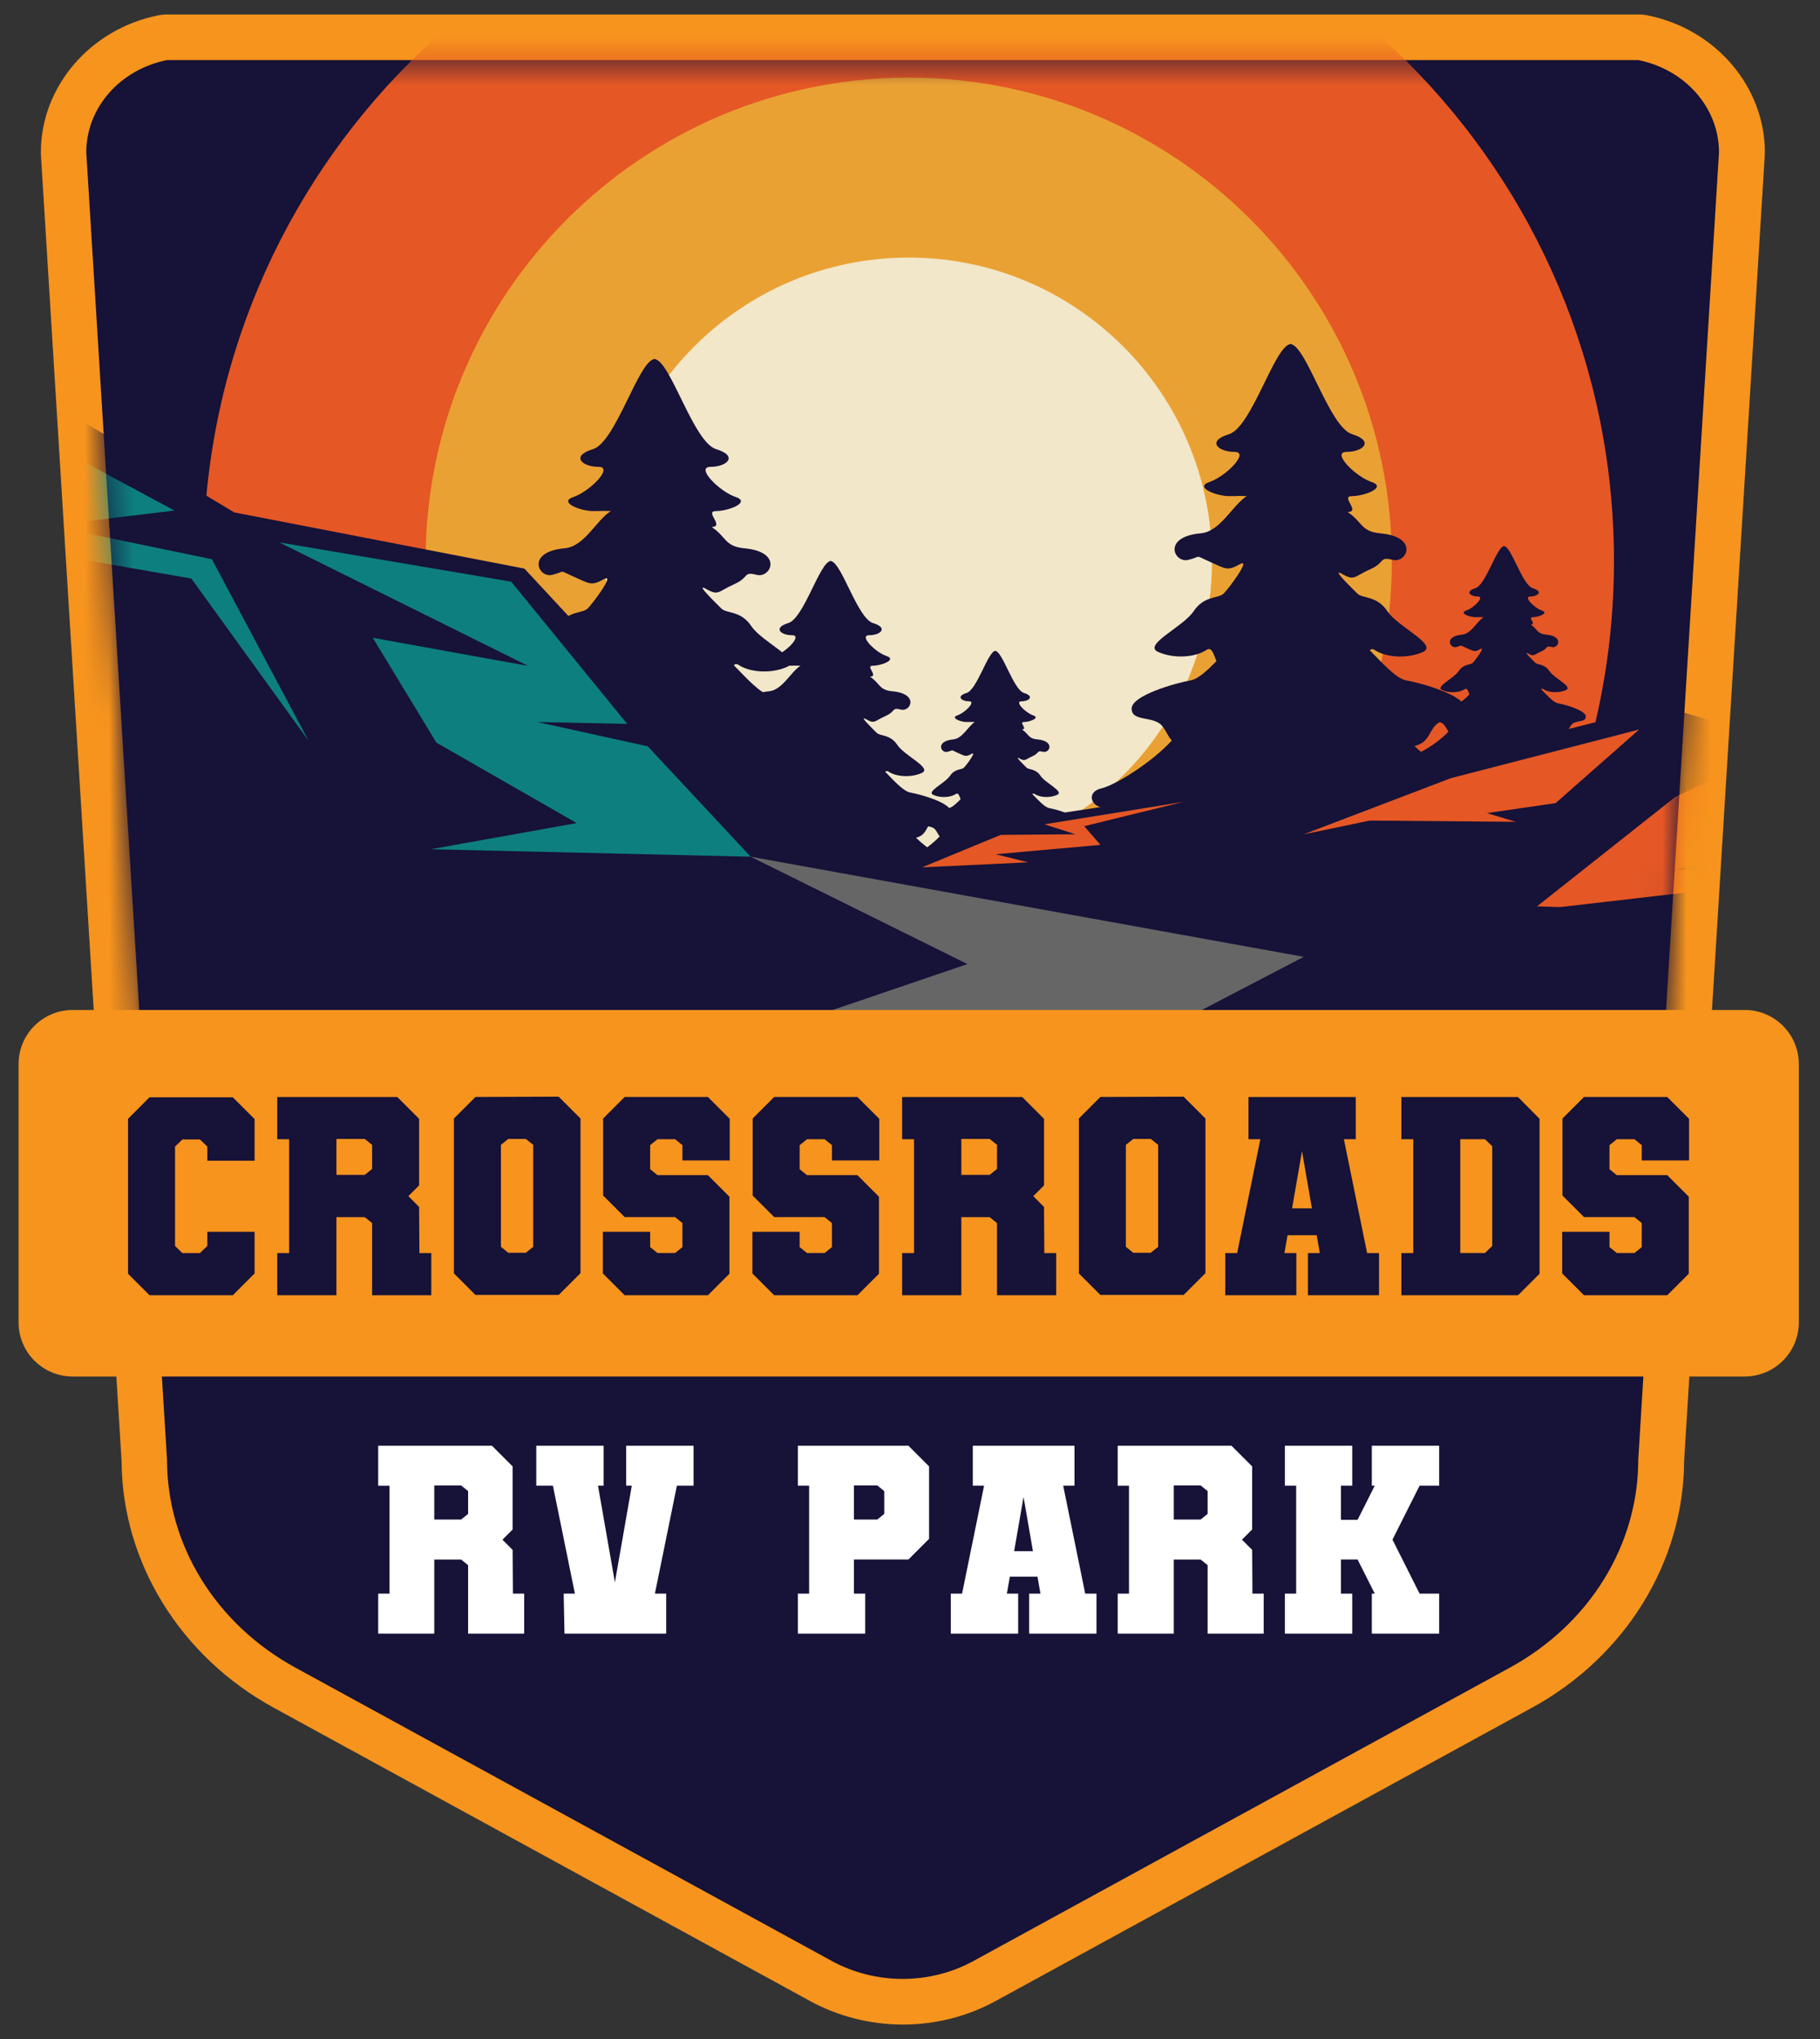
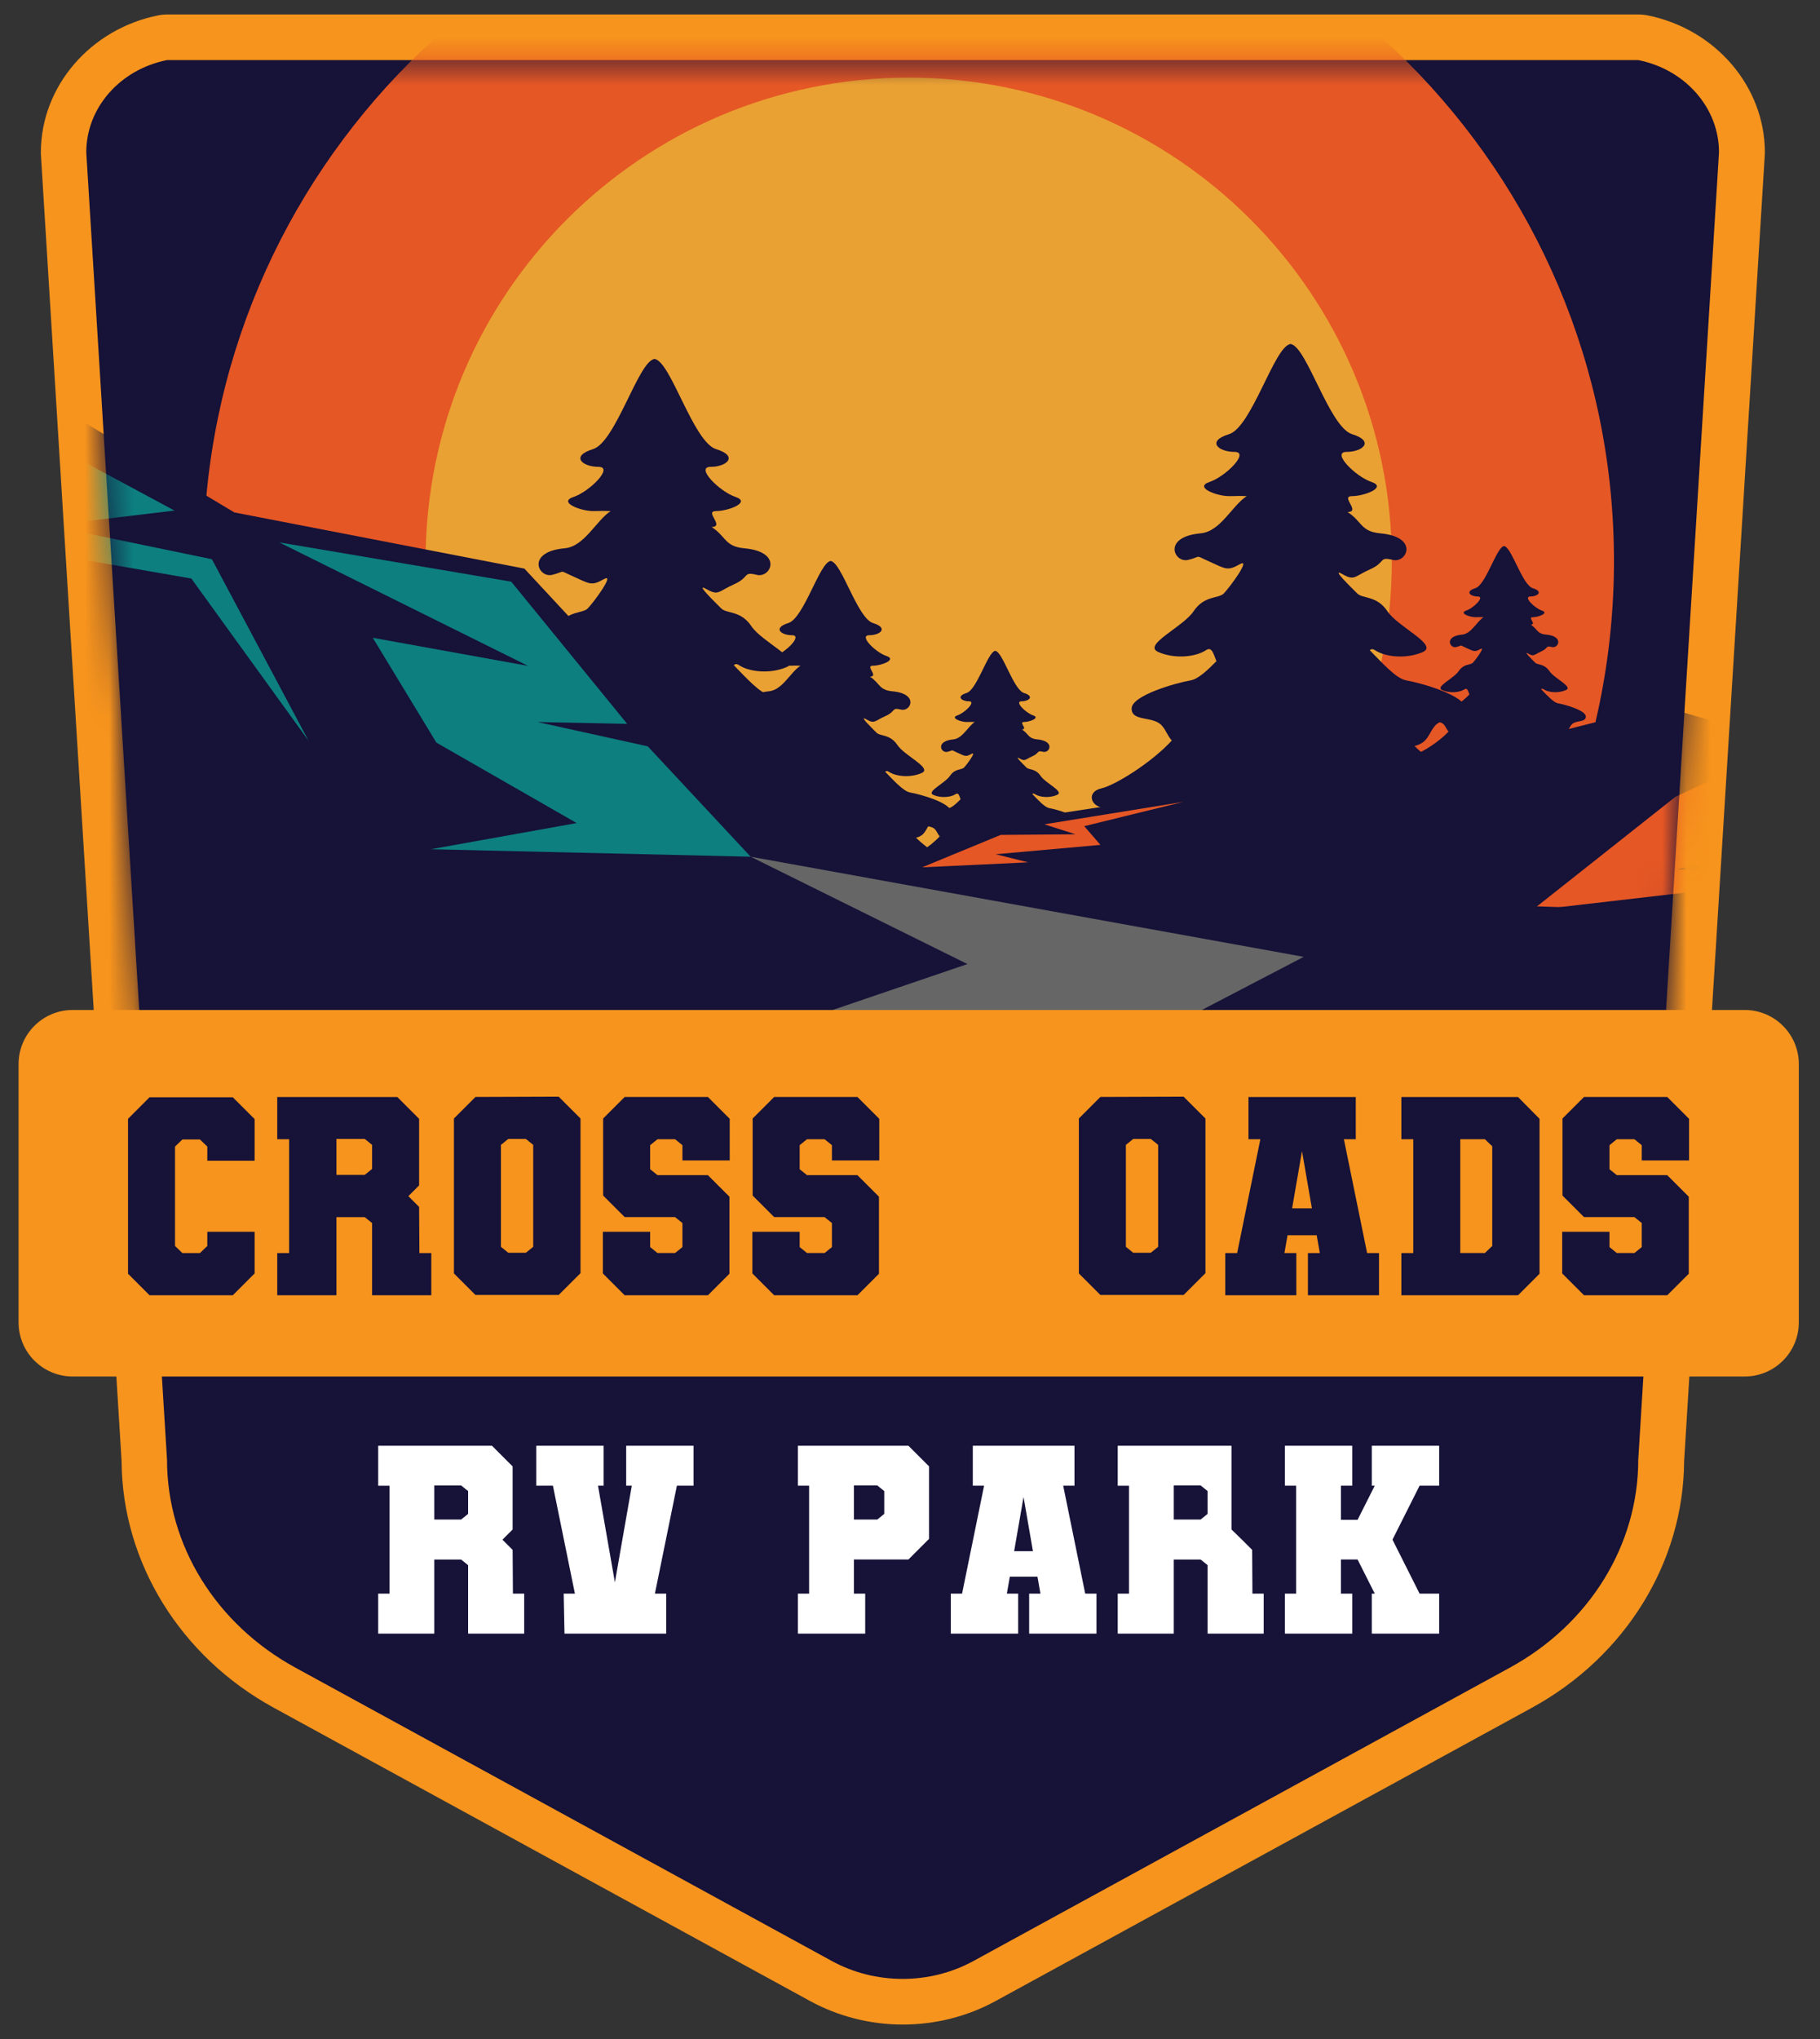
<svg xmlns="http://www.w3.org/2000/svg" width="75" height="84" viewBox="0 0 75 84" fill="none">
  <rect x="0" y="0" width="75" height="84" fill="#333333" stroke="none" />
  <g clip-path="url(#clip0_9249_965)">
    <path d="M37.206 83.405C35.864 83.405 34.543 83.07 33.383 82.436L11.28 70.352C7.432 68.248 5.034 64.363 5.011 60.203L1.687 6.393C1.685 6.354 1.684 6.316 1.684 6.277C1.684 3.566 3.719 1.192 6.523 0.632C6.645 0.608 6.767 0.596 6.892 0.596H67.519C67.643 0.596 67.766 0.608 67.888 0.632C70.692 1.192 72.728 3.566 72.728 6.277C72.728 6.316 72.727 6.354 72.724 6.393L69.4 60.203C69.377 64.363 66.98 68.248 63.131 70.352L41.028 82.436C39.869 83.07 38.547 83.405 37.206 83.405Z" fill="#F7941D" />
    <path d="M62.22 68.701L40.116 80.786C38.316 81.77 36.077 81.77 34.277 80.786L12.173 68.701C8.894 66.908 6.883 63.655 6.883 60.141L3.555 6.276C3.555 4.445 4.941 2.863 6.883 2.475H67.51C69.452 2.863 70.838 4.445 70.838 6.276L67.51 60.141C67.51 63.655 65.5 66.908 62.22 68.701Z" fill="#161238" />
    <mask id="mask0_9249_965" style="mask-type:luminance" maskUnits="userSpaceOnUse" x="3" y="2" width="68" height="80">
      <path d="M62.22 68.701L40.116 80.786C38.316 81.77 36.077 81.77 34.277 80.786L12.173 68.701C8.894 66.908 6.883 63.655 6.883 60.141L3.555 6.276C3.555 4.445 4.941 2.863 6.883 2.475H67.51C69.452 2.863 70.838 4.445 70.838 6.276L67.51 60.141C67.51 63.655 65.5 66.908 62.22 68.701Z" fill="white" />
    </mask>
    <g mask="url(#mask0_9249_965)">
      <path d="M37.446 52.171C53.497 52.171 66.51 39.159 66.51 23.108C66.51 7.057 53.497 -5.955 37.446 -5.955C21.395 -5.955 8.383 7.057 8.383 23.108C8.383 39.159 21.395 52.171 37.446 52.171Z" fill="#E55725" />
      <path d="M37.446 43.017C48.441 43.017 57.355 34.103 57.355 23.108C57.355 12.113 48.441 3.199 37.446 3.199C26.451 3.199 17.538 12.113 17.538 23.108C17.538 34.103 26.451 43.017 37.446 43.017Z" fill="#EAA133" />
-       <path d="M37.446 35.605C44.348 35.605 49.944 30.01 49.944 23.108C49.944 16.206 44.348 10.611 37.446 10.611C30.544 10.611 24.949 16.206 24.949 23.108C24.949 30.01 30.544 35.605 37.446 35.605Z" fill="#F2E7C8" />
      <path d="M39.59 35.712C39.242 35.635 38.332 35.082 37.747 34.511C38.151 34.41 38.137 34.147 38.336 33.929C38.587 33.652 39.19 33.829 39.19 33.452C39.19 33.075 37.934 32.724 37.508 32.649C37.222 32.598 36.815 32.137 36.478 31.795C36.516 31.759 36.561 31.751 36.627 31.795C36.929 31.997 37.531 32.047 37.983 31.845C38.435 31.644 37.28 31.142 36.979 30.69C36.677 30.238 36.276 30.339 36.124 30.187C35.974 30.037 35.347 29.434 35.699 29.634C36.05 29.836 36.033 29.701 36.485 29.501C36.937 29.3 36.727 29.133 37.129 29.233C37.531 29.333 37.882 28.58 36.777 28.48C36.214 28.428 36.266 28.145 35.849 27.877C36.234 27.864 35.627 27.425 35.974 27.425C36.321 27.425 36.979 27.173 36.527 27.023C36.074 26.873 35.372 26.169 35.824 26.169C36.276 26.169 36.628 25.868 35.975 25.668C35.334 25.47 34.694 23.198 34.243 23.114V23.106C34.243 23.106 34.234 23.11 34.23 23.11C34.225 23.11 34.222 23.106 34.217 23.106V23.114C33.766 23.199 33.125 25.47 32.485 25.668C31.832 25.869 32.183 26.169 32.636 26.169C33.089 26.169 32.385 26.873 31.933 27.023C31.481 27.174 32.134 27.425 32.486 27.425C32.837 27.425 32.604 27.412 32.988 27.425C32.571 27.693 32.245 28.428 31.681 28.48C30.577 28.58 30.928 29.333 31.33 29.233C31.732 29.133 31.481 29.082 31.933 29.283C32.385 29.483 32.435 29.559 32.787 29.358C33.139 29.157 32.486 30.036 32.336 30.186C32.184 30.338 31.783 30.237 31.481 30.689C31.18 31.141 30.025 31.644 30.476 31.844C30.929 32.045 31.531 31.995 31.833 31.794C32.002 31.681 32.044 31.901 32.13 32.107C31.873 32.368 31.608 32.612 31.406 32.649C30.979 32.724 29.723 33.075 29.723 33.452C29.723 33.829 30.326 33.653 30.577 33.929C30.706 34.071 30.744 34.231 30.863 34.355C30.297 34.977 29.248 35.627 28.869 35.712C28.416 35.812 28.567 36.265 28.969 36.265C29.371 36.265 29.873 36.516 30.175 36.667C30.476 36.817 30.878 36.868 31.631 36.817C32.385 36.767 32.586 37.57 33.088 37.671C33.584 37.771 33.884 38.014 34.23 37.731C34.576 38.014 34.877 37.771 35.372 37.671C35.874 37.571 36.075 36.767 36.828 36.817C37.582 36.867 37.983 36.817 38.285 36.667C38.586 36.515 39.088 36.265 39.491 36.265C39.894 36.265 40.044 35.813 39.591 35.712H39.59Z" fill="#161238" />
      <path d="M44.654 35.374C44.418 35.321 43.8 34.947 43.402 34.559C43.677 34.49 43.667 34.311 43.802 34.163C43.972 33.975 44.383 34.094 44.383 33.838C44.383 33.582 43.529 33.343 43.24 33.292C43.046 33.258 42.769 32.945 42.54 32.713C42.566 32.688 42.597 32.682 42.641 32.713C42.846 32.849 43.255 32.883 43.562 32.747C43.87 32.611 43.085 32.269 42.88 31.962C42.675 31.655 42.402 31.723 42.3 31.621C42.198 31.519 41.772 31.109 42.01 31.245C42.25 31.381 42.238 31.291 42.545 31.154C42.852 31.018 42.709 30.904 42.983 30.972C43.255 31.04 43.495 30.529 42.743 30.46C42.361 30.426 42.395 30.233 42.112 30.051C42.374 30.043 41.962 29.744 42.198 29.744C42.434 29.744 42.88 29.573 42.574 29.471C42.267 29.369 41.789 28.891 42.096 28.891C42.403 28.891 42.642 28.686 42.199 28.55C41.764 28.416 41.329 26.873 41.022 26.815V26.81C41.022 26.81 41.015 26.812 41.013 26.812C41.01 26.812 41.008 26.81 41.005 26.81V26.815C40.699 26.873 40.264 28.416 39.828 28.55C39.384 28.686 39.623 28.891 39.931 28.891C40.239 28.891 39.76 29.369 39.453 29.471C39.146 29.574 39.589 29.744 39.828 29.744C40.068 29.744 39.908 29.736 40.17 29.744C39.887 29.926 39.665 30.426 39.283 30.461C38.532 30.53 38.771 31.041 39.044 30.973C39.316 30.905 39.147 30.87 39.453 31.008C39.76 31.144 39.794 31.195 40.033 31.059C40.272 30.922 39.828 31.52 39.725 31.622C39.623 31.724 39.351 31.656 39.146 31.963C38.941 32.27 38.156 32.612 38.463 32.748C38.77 32.884 39.179 32.85 39.384 32.714C39.499 32.637 39.528 32.786 39.585 32.926C39.411 33.103 39.231 33.269 39.094 33.294C38.803 33.345 37.951 33.585 37.951 33.84C37.951 34.095 38.36 33.976 38.531 34.165C38.618 34.261 38.644 34.37 38.725 34.454C38.341 34.877 37.628 35.319 37.37 35.376C37.063 35.445 37.165 35.751 37.438 35.751C37.711 35.751 38.052 35.922 38.257 36.024C38.462 36.126 38.735 36.16 39.247 36.126C39.759 36.091 39.895 36.638 40.237 36.706C40.573 36.773 40.778 36.938 41.013 36.745C41.249 36.938 41.453 36.772 41.79 36.706C42.131 36.637 42.267 36.091 42.779 36.126C43.291 36.16 43.564 36.126 43.769 36.024C43.974 35.922 44.315 35.751 44.589 35.751C44.862 35.751 44.964 35.444 44.656 35.376L44.654 35.374Z" fill="#161238" />
      <path d="M65.622 31.057C65.385 31.004 64.767 30.629 64.37 30.241C64.644 30.173 64.635 29.994 64.769 29.845C64.94 29.658 65.35 29.776 65.35 29.52C65.35 29.264 64.497 29.026 64.207 28.975C64.013 28.941 63.737 28.627 63.508 28.395C63.534 28.37 63.564 28.364 63.609 28.395C63.814 28.532 64.223 28.566 64.53 28.429C64.837 28.293 64.052 27.952 63.847 27.645C63.642 27.337 63.37 27.405 63.267 27.303C63.165 27.201 62.739 26.791 62.978 26.927C63.217 27.064 63.205 26.973 63.512 26.837C63.819 26.7 63.676 26.586 63.95 26.655C64.223 26.723 64.462 26.211 63.711 26.143C63.329 26.108 63.363 25.915 63.08 25.733C63.342 25.725 62.93 25.426 63.165 25.426C63.401 25.426 63.847 25.256 63.541 25.154C63.234 25.052 62.756 24.574 63.063 24.574C63.37 24.574 63.61 24.369 63.166 24.233C62.731 24.099 62.296 22.555 61.989 22.498V22.492C61.989 22.492 61.983 22.495 61.981 22.495C61.978 22.495 61.975 22.492 61.972 22.492V22.498C61.666 22.555 61.231 24.099 60.795 24.233C60.352 24.369 60.59 24.574 60.898 24.574C61.206 24.574 60.727 25.052 60.42 25.154C60.113 25.257 60.557 25.426 60.796 25.426C61.035 25.426 60.876 25.418 61.137 25.426C60.854 25.608 60.633 26.108 60.251 26.144C59.5 26.212 59.738 26.723 60.011 26.656C60.284 26.587 60.114 26.553 60.42 26.69C60.727 26.826 60.762 26.877 61 26.741C61.239 26.605 60.795 27.202 60.693 27.304C60.591 27.406 60.318 27.338 60.113 27.645C59.908 27.953 59.123 28.294 59.43 28.43C59.737 28.567 60.147 28.532 60.352 28.396C60.467 28.319 60.495 28.468 60.553 28.608C60.379 28.786 60.199 28.952 60.061 28.977C59.771 29.028 58.918 29.267 58.918 29.522C58.918 29.777 59.327 29.659 59.498 29.847C59.585 29.944 59.611 30.053 59.693 30.136C59.309 30.559 58.596 31.001 58.338 31.059C58.031 31.127 58.133 31.433 58.405 31.433C58.678 31.433 59.019 31.604 59.224 31.706C59.429 31.808 59.702 31.843 60.214 31.808C60.726 31.774 60.863 32.32 61.204 32.388C61.541 32.456 61.745 32.621 61.981 32.428C62.216 32.621 62.42 32.455 62.757 32.388C63.099 32.319 63.235 31.774 63.747 31.808C64.258 31.843 64.532 31.808 64.737 31.706C64.942 31.604 65.282 31.433 65.556 31.433C65.83 31.433 65.932 31.126 65.624 31.059L65.622 31.057Z" fill="#161238" />
      <path d="M60.968 32.478C60.464 32.366 59.142 31.563 58.291 30.734C58.878 30.586 58.858 30.205 59.145 29.888C59.51 29.486 60.386 29.742 60.386 29.195C60.386 28.647 58.562 28.137 57.942 28.028C57.528 27.954 56.937 27.284 56.447 26.788C56.501 26.735 56.568 26.723 56.664 26.787C57.102 27.079 57.977 27.152 58.633 26.861C59.29 26.568 57.612 25.839 57.174 25.182C56.736 24.526 56.153 24.671 55.934 24.452C55.716 24.233 54.805 23.358 55.315 23.65C55.826 23.942 55.802 23.747 56.458 23.455C57.115 23.164 56.809 22.921 57.393 23.066C57.976 23.212 58.488 22.117 56.882 21.972C56.065 21.897 56.139 21.485 55.534 21.096C56.093 21.078 55.212 20.439 55.716 20.439C56.219 20.439 57.174 20.075 56.518 19.855C55.861 19.637 54.84 18.616 55.496 18.616C56.152 18.616 56.664 18.178 55.716 17.886C54.785 17.599 53.855 14.3 53.2 14.177V14.166C53.193 14.166 53.187 14.171 53.181 14.171C53.175 14.171 53.168 14.166 53.163 14.166V14.177C52.507 14.3 51.577 17.599 50.647 17.886C49.699 18.178 50.209 18.616 50.867 18.616C51.524 18.616 50.501 19.637 49.844 19.855C49.188 20.075 50.136 20.439 50.647 20.439C51.157 20.439 50.817 20.421 51.376 20.439C50.771 20.829 50.297 21.897 49.48 21.971C47.874 22.116 48.385 23.211 48.968 23.065C49.552 22.92 49.188 22.846 49.844 23.138C50.501 23.43 50.574 23.538 51.084 23.247C51.596 22.955 50.647 24.233 50.428 24.451C50.209 24.669 49.625 24.524 49.187 25.181C48.749 25.837 47.072 26.567 47.728 26.859C48.385 27.151 49.26 27.077 49.698 26.785C49.943 26.621 50.005 26.941 50.128 27.239C49.755 27.618 49.371 27.974 49.077 28.026C48.457 28.135 46.633 28.646 46.633 29.193C46.633 29.74 47.509 29.484 47.873 29.886C48.06 30.091 48.116 30.326 48.289 30.505C47.468 31.41 45.943 32.354 45.393 32.476C44.735 32.622 44.955 33.278 45.539 33.278C46.122 33.278 46.851 33.643 47.289 33.861C47.727 34.08 48.312 34.153 49.404 34.08C50.499 34.007 50.791 35.175 51.521 35.321C52.24 35.464 52.677 35.819 53.18 35.407C53.683 35.819 54.119 35.464 54.84 35.321C55.569 35.174 55.86 34.007 56.956 34.08C58.05 34.153 58.633 34.08 59.072 33.861C59.51 33.642 60.239 33.278 60.823 33.278C61.406 33.278 61.625 32.622 60.968 32.476V32.478Z" fill="#161238" />
      <path d="M34.76 33.094C34.255 32.982 32.933 32.179 32.083 31.35C32.67 31.202 32.649 30.821 32.937 30.504C33.301 30.102 34.177 30.358 34.177 29.811C34.177 29.264 32.353 28.753 31.734 28.644C31.319 28.57 30.728 27.9 30.238 27.404C30.293 27.352 30.36 27.339 30.455 27.403C30.893 27.695 31.768 27.768 32.425 27.477C33.082 27.184 31.403 26.455 30.965 25.799C30.528 25.142 29.944 25.287 29.725 25.068C29.507 24.849 28.596 23.974 29.106 24.266C29.618 24.558 29.593 24.363 30.249 24.071C30.906 23.78 30.601 23.537 31.184 23.682C31.767 23.828 32.279 22.733 30.673 22.588C29.856 22.513 29.93 22.102 29.325 21.712C29.885 21.694 29.003 21.055 29.507 21.055C30.011 21.055 30.965 20.691 30.31 20.472C29.653 20.253 28.631 19.232 29.287 19.232C29.943 19.232 30.455 18.794 29.507 18.502C28.577 18.215 27.646 14.916 26.991 14.793V14.782C26.985 14.782 26.978 14.787 26.973 14.787C26.966 14.787 26.96 14.782 26.954 14.782V14.793C26.298 14.916 25.369 18.215 24.438 18.502C23.49 18.794 24 19.232 24.658 19.232C25.316 19.232 24.293 20.253 23.636 20.472C22.98 20.691 23.928 21.055 24.438 21.055C24.948 21.055 24.609 21.038 25.167 21.055C24.562 21.445 24.088 22.513 23.271 22.587C21.665 22.732 22.176 23.827 22.76 23.681C23.343 23.536 22.98 23.462 23.636 23.754C24.293 24.046 24.366 24.155 24.876 23.863C25.387 23.571 24.438 24.849 24.219 25.067C24 25.285 23.417 25.14 22.979 25.797C22.541 26.453 20.864 27.183 21.52 27.475C22.176 27.767 23.051 27.693 23.489 27.402C23.734 27.237 23.796 27.556 23.92 27.855C23.547 28.234 23.163 28.59 22.869 28.642C22.249 28.751 20.425 29.262 20.425 29.809C20.425 30.356 21.301 30.1 21.664 30.502C21.852 30.707 21.907 30.942 22.081 31.121C21.26 32.026 19.735 32.97 19.184 33.092C18.527 33.238 18.747 33.894 19.33 33.894C19.914 33.894 20.643 34.259 21.081 34.477C21.519 34.696 22.103 34.769 23.196 34.696C24.291 34.623 24.583 35.791 25.312 35.937C26.032 36.08 26.469 36.435 26.972 36.023C27.475 36.435 27.911 36.08 28.631 35.937C29.361 35.79 29.652 34.623 30.747 34.696C31.841 34.769 32.425 34.696 32.864 34.477C33.301 34.258 34.031 33.894 34.614 33.894C35.198 33.894 35.417 33.238 34.76 33.092V33.094Z" fill="#161238" />
      <path d="M80.615 38.494C81.624 34.718 82.168 30.754 82.168 26.661C82.168 25.897 82.148 25.137 82.111 24.382L72.327 30.207L68.421 29.077L58.657 31.544L53.004 33.703L49.098 32.675L41.698 33.806L31.523 37.3L80.614 38.496L80.615 38.494Z" fill="#161238" />
-       <path d="M67.548 30.053L59.789 32.057L53.725 34.37L56.448 33.805L62.461 33.856L61.279 33.497L64.106 33.085L67.548 30.053Z" fill="#E55725" />
      <path d="M80.755 25.736L76.131 28.563L77.313 28.357L72.636 31.132L69.039 32.828L63.129 37.504L74.23 36.219L69.141 35.809L75.052 34.422L77.57 30.104L74.538 31.03L78.444 28.974L79.882 27.329L78.906 27.278L80.755 25.736Z" fill="#E55725" />
      <path d="M48.766 33.034L43.036 33.959L44.32 34.37L41.237 34.395L37.999 35.731L42.368 35.526L41.032 35.192L45.348 34.806L44.68 34.036L48.766 33.034Z" fill="#E55725" />
      <path d="M21.606 23.424L9.658 21.111L-3.625 13.145L-7.07 12.38C-8.545 16.876 -9.355 21.672 -9.355 26.661C-9.355 30.851 -8.781 34.905 -7.726 38.76L33.71 36.45L21.608 23.423L21.606 23.424Z" fill="#161238" />
      <path d="M21.067 23.963L25.846 29.822L22.145 29.745L26.694 30.747L30.934 35.294L17.752 34.986L23.764 33.908L17.983 30.593L15.362 26.275L21.76 27.432L11.508 22.345L21.067 23.963Z" fill="#0D7F7F" />
      <path d="M8.732 23.038L2.026 21.651L7.191 21.034L0.022 17.18L-2.753 17.642L-1.057 16.255L-4.371 14.327L-6.093 14.173L-6.812 20.957L1.718 20.238L-3.934 21.78L7.885 23.834L12.715 30.516L8.732 23.038Z" fill="#0D7F7F" />
      <path d="M78.995 47.712H-6.182V35.018L78.995 37.863V47.712Z" fill="#161238" />
      <path d="M53.725 39.419L44.147 44.412L63.129 53.53H-0.689L39.867 39.716L30.934 35.294L53.725 39.419Z" fill="#666666" />
    </g>
    <path d="M71.898 41.608H2.994C1.763 41.608 0.765 42.606 0.765 43.837V54.478C0.765 55.709 1.763 56.707 2.994 56.707H71.898C73.129 56.707 74.127 55.709 74.127 54.478V43.837C74.127 42.606 73.129 41.608 71.898 41.608Z" fill="#F7941D" />
    <path d="M10.492 50.746V52.462L9.593 53.361H6.163L5.276 52.474V46.091L6.163 45.204H9.593L10.492 46.102V47.818H8.543V47.234L8.24 46.943H7.516L7.213 47.234V51.33L7.516 51.622H8.24L8.543 51.33V50.746H10.492Z" fill="#161238" />
    <path d="M17.283 51.622H17.773V53.361H15.334V50.386L15.031 50.141H13.864V53.361H11.425V51.622H11.915V46.932H11.425V45.193H16.372L17.271 46.092V48.834L16.828 49.278L17.271 49.721L17.283 51.623V51.622ZM15.334 47.164L15.031 46.92H13.864V48.401H15.031L15.334 48.156V47.164Z" fill="#161238" />
    <path d="M23.023 45.181L23.922 46.079V52.45L23.023 53.348H19.593L18.706 52.461V46.078L19.593 45.191L23.023 45.179V45.181ZM21.973 47.165L21.67 46.92H20.946L20.643 47.165V51.365L20.946 51.61H21.67L21.973 51.365V47.165Z" fill="#161238" />
    <path d="M28.122 47.806V47.177L27.819 46.932H27.095L26.792 47.177V48.168L27.095 48.413H29.172L30.059 49.3V52.474L29.172 53.361H25.742L24.844 52.462V50.746H26.792V51.376L27.095 51.621H27.819L28.122 51.376V50.385L27.819 50.14H25.742L24.855 49.253V46.079L25.742 45.192H29.172L30.071 46.091V47.806H28.122Z" fill="#161238" />
    <path d="M34.283 47.806V47.177L33.98 46.932H33.256L32.953 47.177V48.168L33.256 48.413H35.334L36.221 49.3V52.474L35.334 53.361H31.903L31.005 52.462V50.746H32.953V51.376L33.256 51.621H33.98L34.283 51.376V50.385L33.98 50.14H31.903L31.016 49.253V46.079L31.903 45.192H35.334L36.233 46.091V47.806H34.283Z" fill="#161238" />
-     <path d="M43.035 51.622H43.524V53.361H41.085V50.386L40.782 50.141H39.615V53.361H37.176V51.622H37.666V46.932H37.176V45.193H42.123L43.023 46.092V48.834L42.579 49.278L43.023 49.721L43.035 51.623V51.622ZM41.086 47.164L40.783 46.92H39.616V48.401H40.783L41.086 48.156V47.164Z" fill="#161238" />
    <path d="M48.776 45.181L49.675 46.079V52.45L48.776 53.348H45.345L44.459 52.461V46.078L45.345 45.191L48.776 45.179V45.181ZM47.726 47.165L47.422 46.92H46.699L46.396 47.165V51.365L46.699 51.61H47.422L47.726 51.365V47.165Z" fill="#161238" />
    <path d="M56.827 51.622V53.361H53.898V51.622H54.388L54.26 50.888H53.058L52.93 51.622H53.42V53.361H50.492V51.622H50.981L51.938 46.932H51.448V45.193H55.87V46.932H55.38L56.337 51.622H56.827ZM54.062 49.779L53.654 47.422L53.246 49.779H54.062Z" fill="#161238" />
    <path d="M63.443 46.091V52.474L62.556 53.361H57.749V51.622H58.239V46.932H57.749V45.193H62.556L63.443 46.092V46.091ZM61.494 47.223L61.191 46.931H60.176V51.621H61.191L61.494 51.329V47.222V47.223Z" fill="#161238" />
    <path d="M67.655 47.806V47.177L67.352 46.932H66.628L66.325 47.177V48.168L66.628 48.413H68.705L69.592 49.3V52.474L68.705 53.361H65.275L64.376 52.462V50.746H66.325V51.376L66.628 51.621H67.352L67.655 51.376V50.385L67.352 50.14H65.275L64.388 49.253V46.079L65.275 45.192H68.705L69.604 46.091V47.806H67.655Z" fill="#161238" />
    <path d="M21.136 65.651H21.601V67.299H19.29V64.48L19.002 64.248H17.896V67.3H15.585V65.652H16.05V61.208H15.585V59.56H20.274L21.125 60.412V63.01L20.705 63.43L21.125 63.851L21.137 65.653L21.136 65.651ZM19.29 61.427L19.002 61.196H17.896V62.6H19.002L19.29 62.368V61.428V61.427Z" fill="white" />
    <path d="M23.226 65.651H23.691L22.785 61.206H22.099V59.559H24.875V61.206H24.643L25.339 65.187L26.036 61.206H25.804V59.559H28.58V61.206H27.894L26.988 65.651H27.453V67.299H23.262L23.229 65.651H23.226Z" fill="white" />
    <path d="M37.435 64.246H35.19V65.651H35.654V67.299H32.879V65.651H33.343V61.206H32.879V59.559H37.435L38.286 60.41V63.396L37.435 64.247V64.246ZM36.439 61.427L36.152 61.195H35.19V62.6H36.152L36.439 62.368V61.428V61.427Z" fill="white" />
    <path d="M45.185 65.651V67.299H42.41V65.651H42.875L42.753 64.954H41.614L41.492 65.651H41.957V67.299H39.181V65.651H39.646L40.553 61.206H40.088V59.559H44.278V61.206H43.813L44.72 65.651H45.185H45.185ZM42.566 63.903L42.179 61.669L41.792 63.903H42.566Z" fill="white" />
-     <path d="M51.61 65.651H52.075V67.299H49.764V64.479L49.476 64.248H48.37V67.3H46.06V65.652H46.524V61.207H46.06V59.56H50.748L51.6 60.411V63.01L51.18 63.43L51.6 63.85L51.611 65.653L51.61 65.651ZM49.764 61.427L49.476 61.195H48.37V62.6H49.476L49.764 62.368V61.428V61.427Z" fill="white" />
+     <path d="M51.61 65.651H52.075V67.299H49.764V64.479L49.476 64.248H48.37V67.3H46.06V65.652H46.524V61.207H46.06V59.56H50.748V63.01L51.18 63.43L51.6 63.85L51.611 65.653L51.61 65.651ZM49.764 61.427L49.476 61.195H48.37V62.6H49.476L49.764 62.368V61.428V61.427Z" fill="white" />
    <path d="M58.499 61.206L57.382 63.428L58.499 65.651H59.306V67.299H56.531V65.651H56.652L55.944 64.246H55.259V65.651H55.724V67.299H52.948V65.651H53.413V61.206H52.948V59.559H55.724V61.206H55.259V62.611H55.944L56.652 61.206H56.531V59.559H59.306V61.206H58.499V61.206Z" fill="white" />
  </g>
  <defs>
    <clipPath id="clip0_9249_965">
      <rect width="74.892" height="84" fill="white" />
    </clipPath>
  </defs>
</svg>